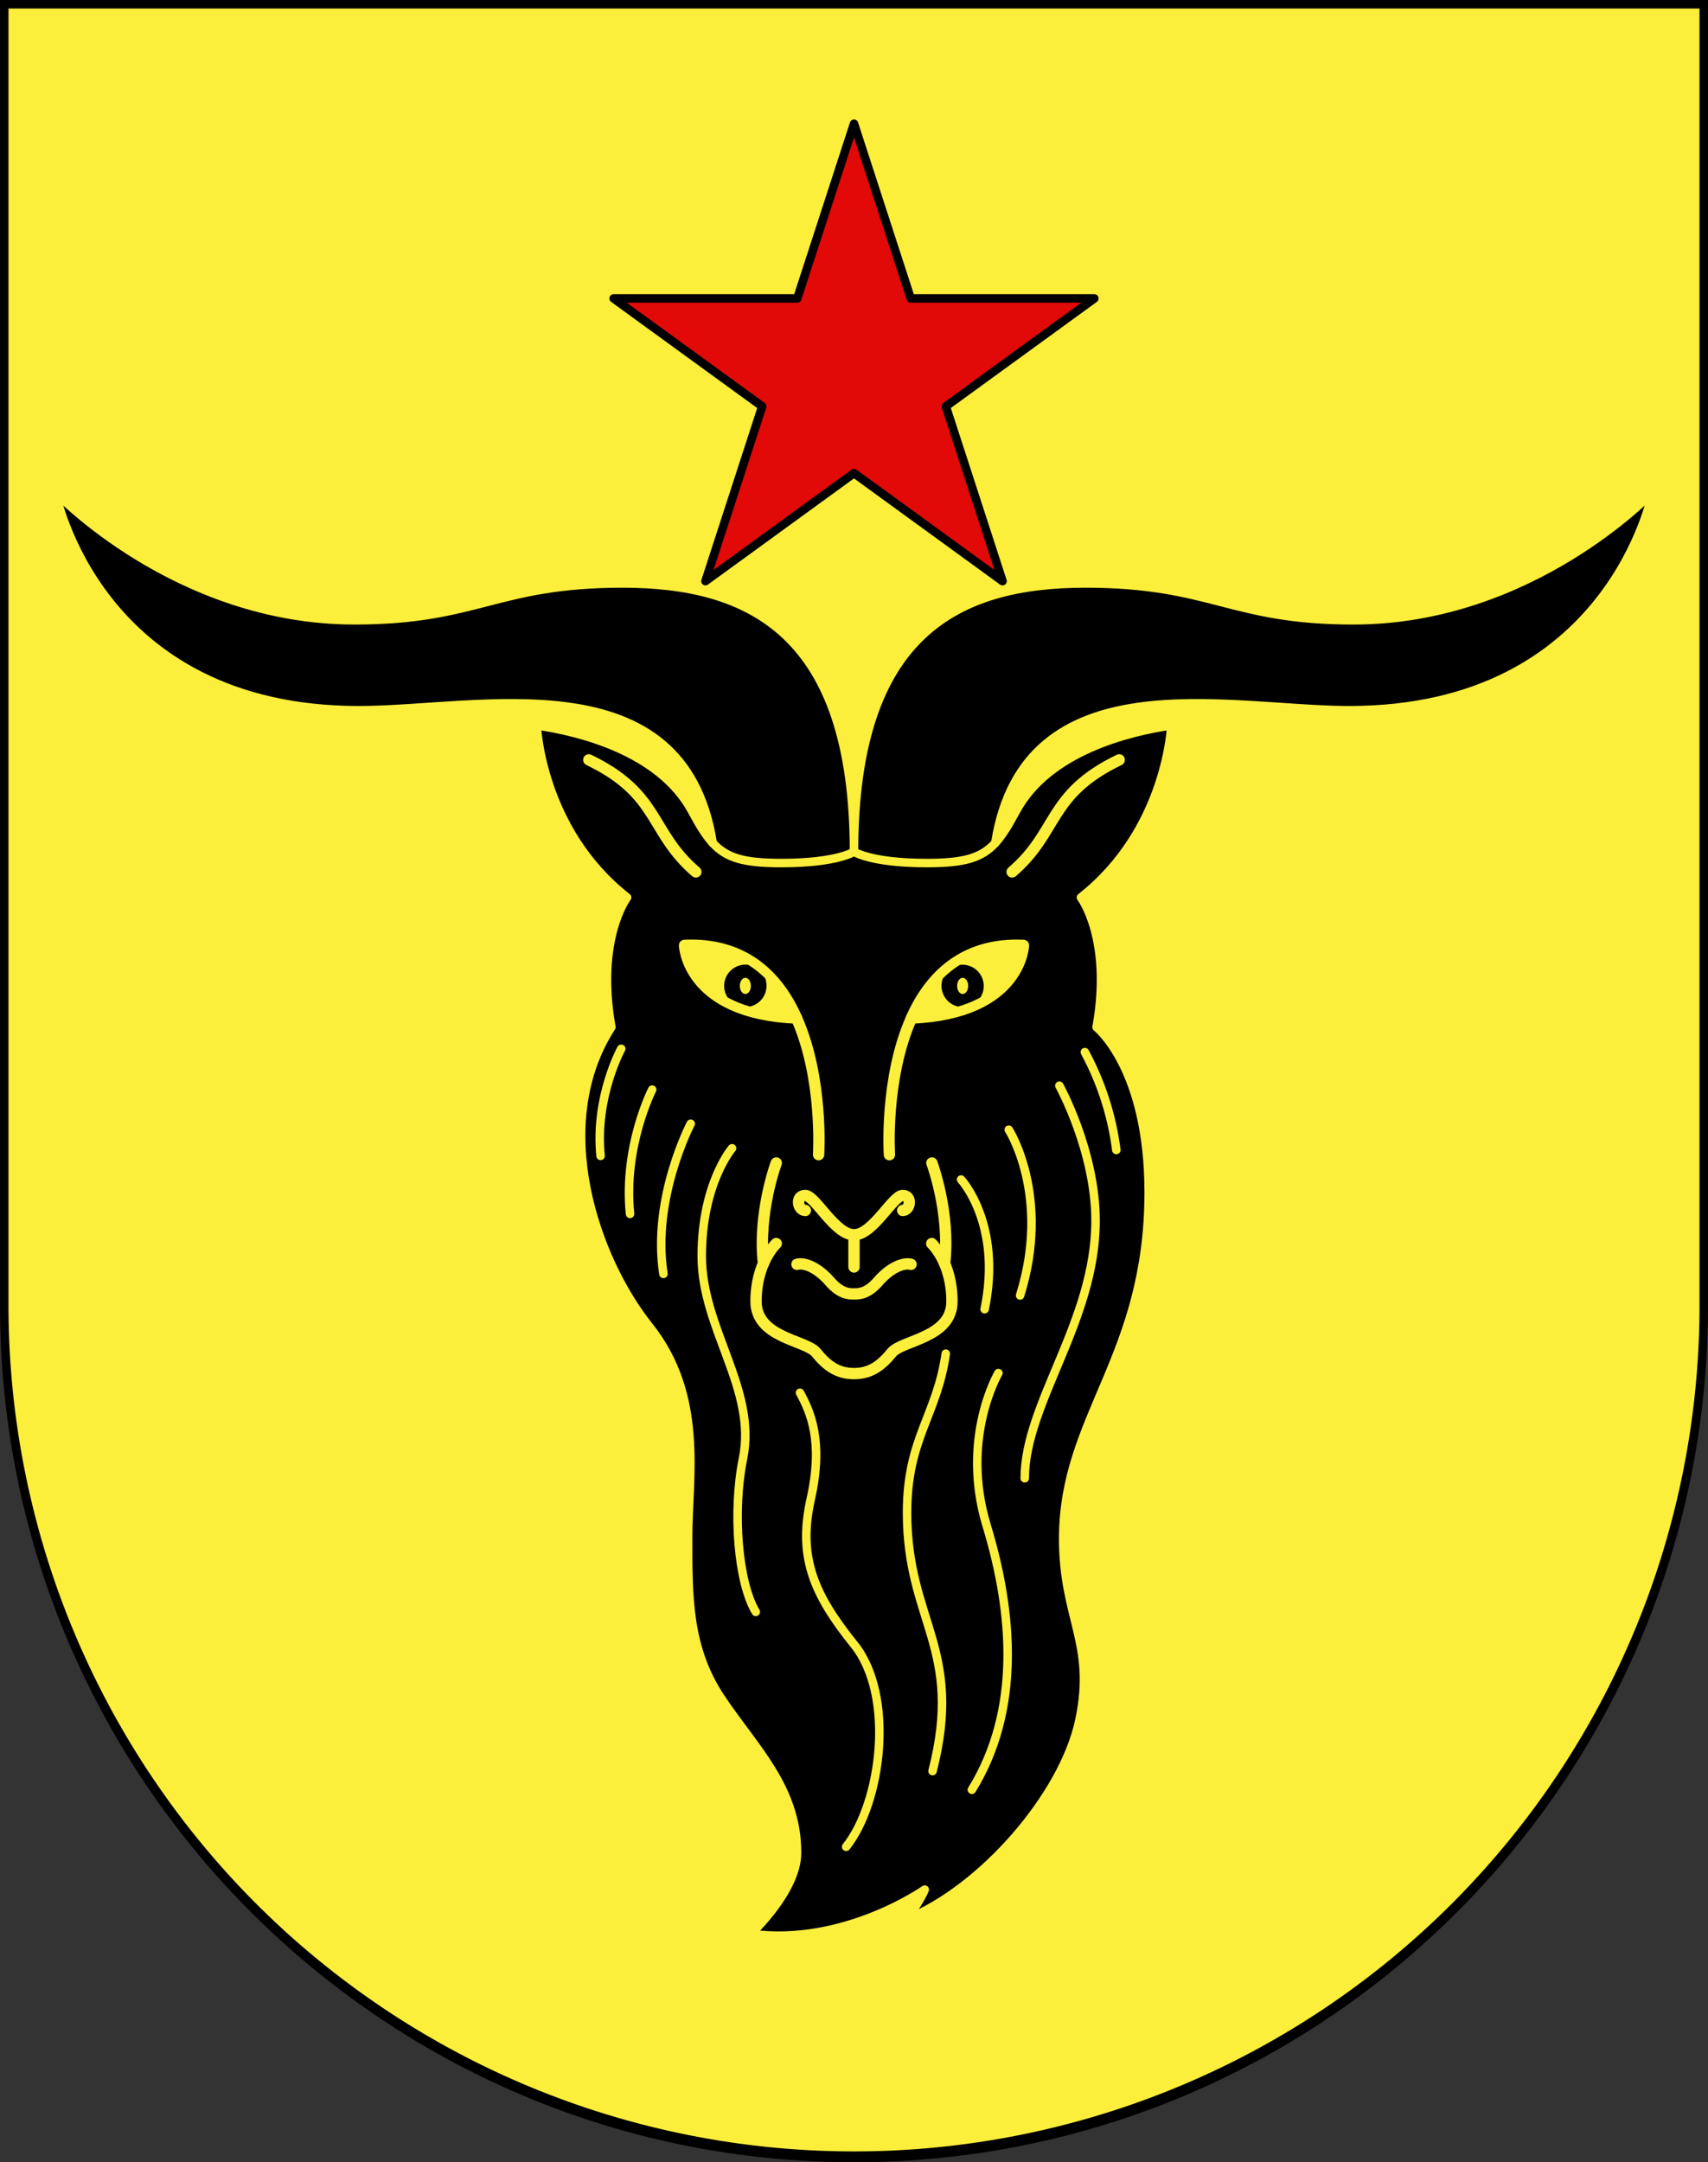
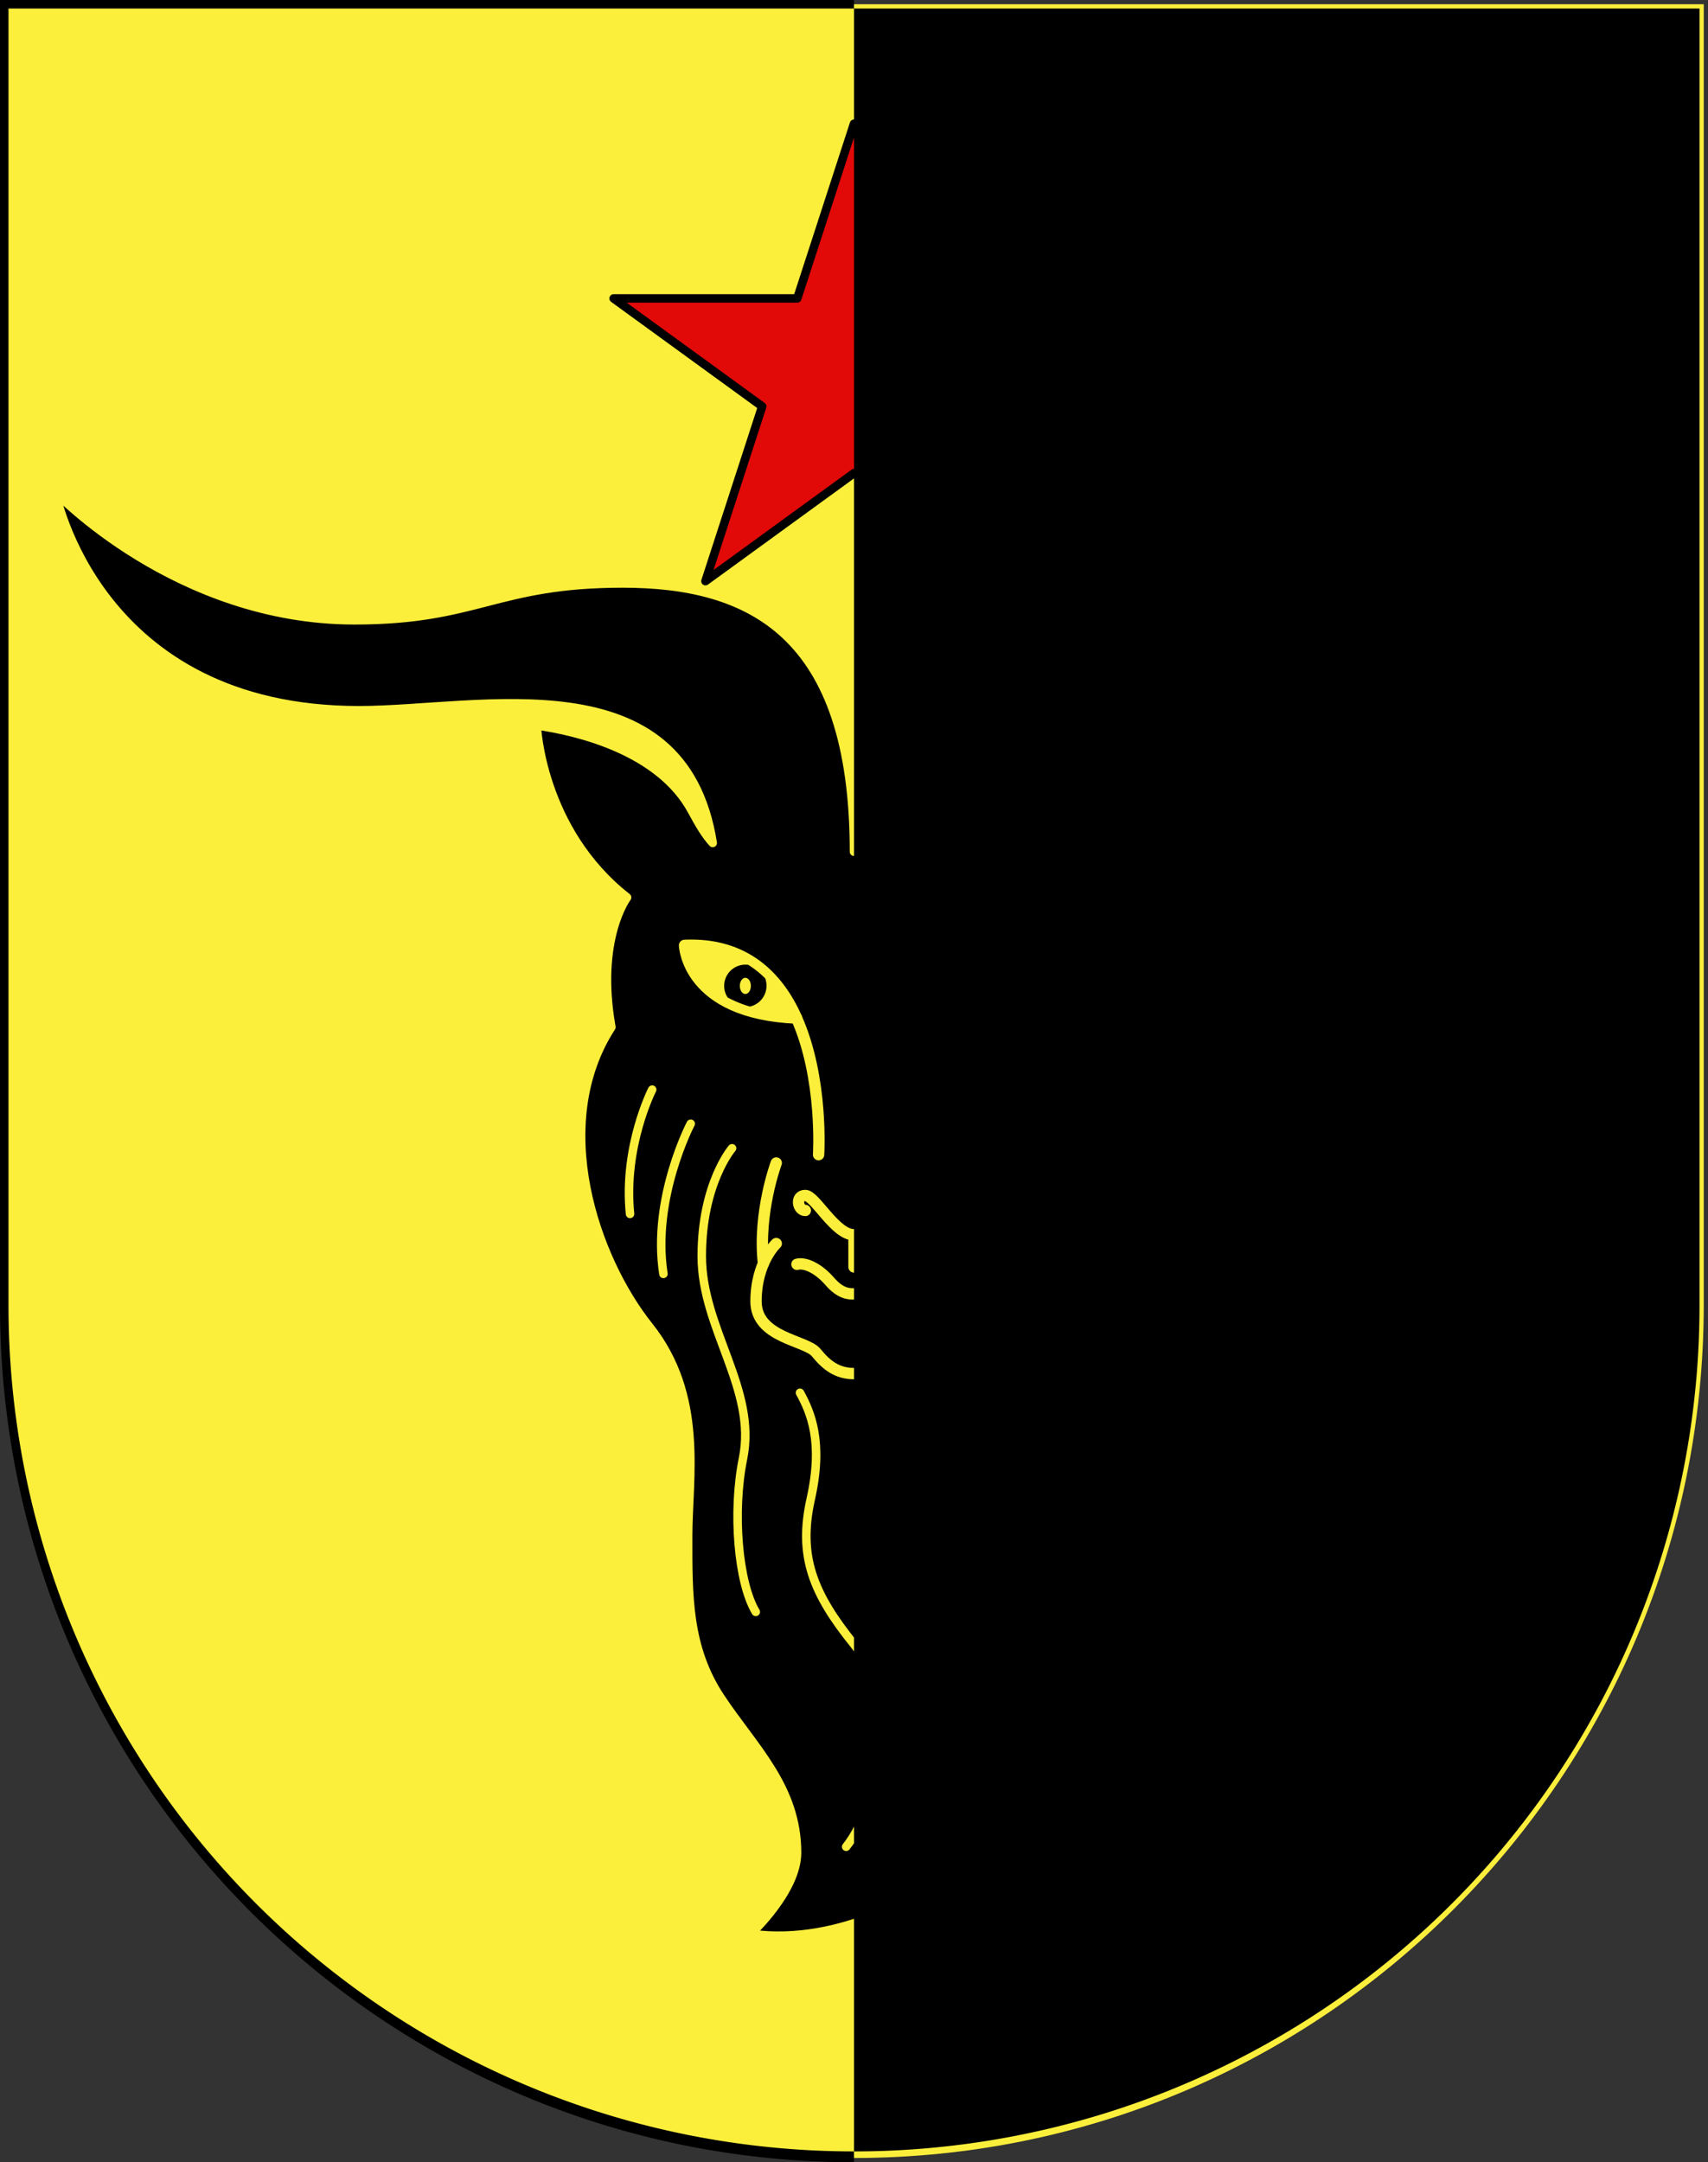
<svg xmlns="http://www.w3.org/2000/svg" viewBox="0 0 603 763">
  <rect x="0" y="0" width="603" height="763" fill="#333333" stroke="none" />
  <defs>
    <style>.cls-1,.cls-3{fill:#fcef3c;}.cls-2,.cls-3,.cls-4,.cls-5{stroke:#fcef3c;}.cls-2,.cls-3,.cls-4,.cls-5,.cls-6{stroke-linecap:round;stroke-linejoin:round;}.cls-2,.cls-5,.cls-6{stroke-width:3px;}.cls-3,.cls-4{stroke-width:4px;}.cls-4,.cls-5{fill:none;}.cls-6{fill:#e20909;stroke:#000;}</style>
  </defs>
  <g id="Arogno">
    <path id="layer_1" data-name="layer 1" class="cls-1" d="M1.5,1.5V460.37c0,166.31,134.31,301.13,300,301.13s300-134.82,300-301.13V1.5Z" />
    <g id="layer_2" data-name="layer 2">
      <path id="path2529" class="cls-2" d="M215.84,362.47c-5.54-31.21,5.55-45.78,5.55-45.78-30.52-23.93-31.9-60.69-31.9-60.69,14.56,2.08,43.35,8.93,54.79,30.17,2.63,4.88,4.82,8.56,7.34,11.29-10.36-65.49-82.25-46.83-124.9-46.83-92.59,0-107.16-77-107.16-77s42.66,45.26,105.6,45.26c43.69,0,49.93-13,94.67-13s81.67,17.3,81.67,94.67c0-77.37,36.93-94.67,81.67-94.67s51,13,94.67,13c62.94,0,105.59-45.26,105.59-45.26s-14.56,77-107.15,77c-42.66,0-114.55-18.66-124.9,46.83,2.51-2.73,4.71-6.41,7.34-11.29C370.16,264.93,399,258.08,413.51,256c0,0-1.39,36.76-31.9,60.69,0,0,11.09,14.57,5.54,45.78,0,0,18.39,14.56,18.39,58.26,0,58.26-30.18,79.06-30.18,122.24,0,28.09,11.45,36.93,5.73,64s-34.86,59.82-60.86,70.22c0,0,4.68-6.5,6.24-10.4,0,0-28.44,20.11-61.38,15.61,0,0,16.3-15.09,16.3-28.61,0-23.24-15.26-37.11-27-54.8s-11.45-36.06-11.45-56.87,5.78-49.55-13.87-74.21C210,444,193.65,396.8,215.84,362.47Z" />
-       <path id="path2535" class="cls-3" d="M321.77,359.25c6.52-14.6,18.32-26.61,39.55-25.65C361.32,333.6,360.57,357.64,321.77,359.25Z" />
      <path id="path2537" class="cls-2" d="M330.89,347.9a9,9,0,0,0,7.43,8.83,42.79,42.79,0,0,0,8.82-3.59,9,9,0,0,0-7.28-14.21,8.22,8.22,0,0,0-1.58.15,36.79,36.79,0,0,0-6.7,5.35A9.1,9.1,0,0,0,330.89,347.9Z" />
      <path id="path2539" class="cls-3" d="M281.23,359.25c-6.53-14.6-18.32-26.61-39.55-25.65C241.68,333.6,242.43,357.64,281.23,359.25Z" />
      <path id="path2541" class="cls-2" d="M272.11,347.9a9,9,0,0,1-7.43,8.83,42.69,42.69,0,0,1-8.81-3.59,8.88,8.88,0,0,1-1.71-5.24,9,9,0,0,1,9-9,8.22,8.22,0,0,1,1.58.15,36.79,36.79,0,0,1,6.7,5.35A9.1,9.1,0,0,1,272.11,347.9Z" />
      <ellipse id="ellipse2545" class="cls-1" cx="339.86" cy="347.9" rx="1.95" ry="2.86" />
      <ellipse id="ellipse2547" class="cls-1" cx="263.14" cy="347.9" rx="1.95" ry="2.86" />
-       <path id="path2551" class="cls-4" d="M357.33,307.67c16.47-14.13,12.57-27.39,37.8-39.53" />
-       <path id="path2553" class="cls-4" d="M245.67,307.67c-16.47-14.13-12.57-27.39-37.8-39.53" />
      <path id="path2555" class="cls-4" d="M314,407.46s-1.74-26.87,7.79-48.21" />
      <path id="path2557" class="cls-4" d="M289,407.46s1.74-26.87-7.79-48.21" />
      <path id="path2559" class="cls-4" d="M284.31,427.14c-2.72,0-3.63-5.29,0-5.29,3.47,0,10.5,13.88,17.19,13.88s13.71-13.88,17.19-13.88,2.72,5.29,0,5.29" />
      <line id="line2561" class="cls-4" x1="301.5" y1="447.08" x2="301.5" y2="435.73" />
      <path id="path2563" class="cls-4" d="M321.64,446.14c-3-.78-7.7,1.56-11.55,6s-6.81,4.45-8.59,4.45-4.74,0-8.59-4.45-8.58-6.78-11.55-6" />
      <path id="path2565" class="cls-4" d="M274.05,438.82s-7.14,6.61-7.14,20.4c0,12.92,17.64,13.65,21.24,18.08s7.37,7.41,13.35,7.41,9.73-3,13.35-7.41,21.24-5.16,21.24-18.08c0-13.79-7.14-20.4-7.14-20.4" />
-       <path id="path2567" class="cls-5" d="M251.62,297.46c4.94,5.38,11.11,7.09,24.22,7.09,19.77,0,25.66-4,25.66-4s5.9,4,25.66,4c13.11,0,19.28-1.71,24.23-7.09" />
-       <path id="path2569" class="cls-5" d="M219.32,370.09s-9.37,17-7.29,37.8" />
      <path id="path2571" class="cls-5" d="M230.25,384.5s-10.24,19.93-7.82,43.86" />
      <path id="path2573" class="cls-5" d="M243.85,396.53s-13.79,26.28-9.63,53" />
      <path id="path2575" class="cls-4" d="M274.05,410.39s-6.53,17.4-4.52,35.43" />
      <path id="path2577" class="cls-4" d="M329,410.39s6.53,17.4,4.51,35.43" />
      <path id="path2579" class="cls-5" d="M258.45,405.19s-10.7,12.41-10.7,38.08,19.56,46.93,14.56,71.44c-3.81,18.72-1.73,43.69,4.51,54.09" />
      <path id="path2581" class="cls-5" d="M333.9,477.67c-3.14,21.91-13.67,29.84-13.67,56.11,0,38.49,20.11,47.85,9,91.2" />
      <path id="path2583" class="cls-5" d="M282.43,491.47c3.81,6.94,8.32,17.34,3.81,37.45s.69,33.29,15.26,51.33,9.71,55.83-2.77,71.43" />
      <path id="path2585" class="cls-5" d="M352.48,484.53s-13.53,22.89-4.16,53.76,12.13,65.19-5.21,93.28" />
      <path id="path2587" class="cls-5" d="M383,371.26a99.3,99.3,0,0,1,11.11,34.55" />
      <path id="path2589" class="cls-5" d="M374,383.11s12.78,23.05,12.78,47.67c0,35.37-25,64.5-25,90.86" />
      <path id="path2591" class="cls-5" d="M356.14,398.64s15,23.34,4,58.5" />
      <path id="path2593" class="cls-5" d="M339.3,416.22s14.57,15.6,8.32,45.77" />
      <polygon id="polygon2492" class="cls-6" points="301.5 43.66 321.53 105.31 386.36 105.31 333.92 143.41 353.94 205.07 301.5 166.96 249.06 205.07 269.09 143.41 216.64 105.31 281.47 105.31 301.5 43.66" />
    </g>
    <g id="layer_3" data-name="layer 3">
-       <path d="M600,3V460.68a298.5,298.5,0,1,1-597,0V3H600m3-3H0V460.68C0,627.65,135,763,301.5,763S603,627.65,603,460.68V0Z" />
+       <path d="M600,3V460.68a298.5,298.5,0,1,1-597,0V3H600m3-3H0V460.68C0,627.65,135,763,301.5,763V0Z" />
    </g>
  </g>
</svg>